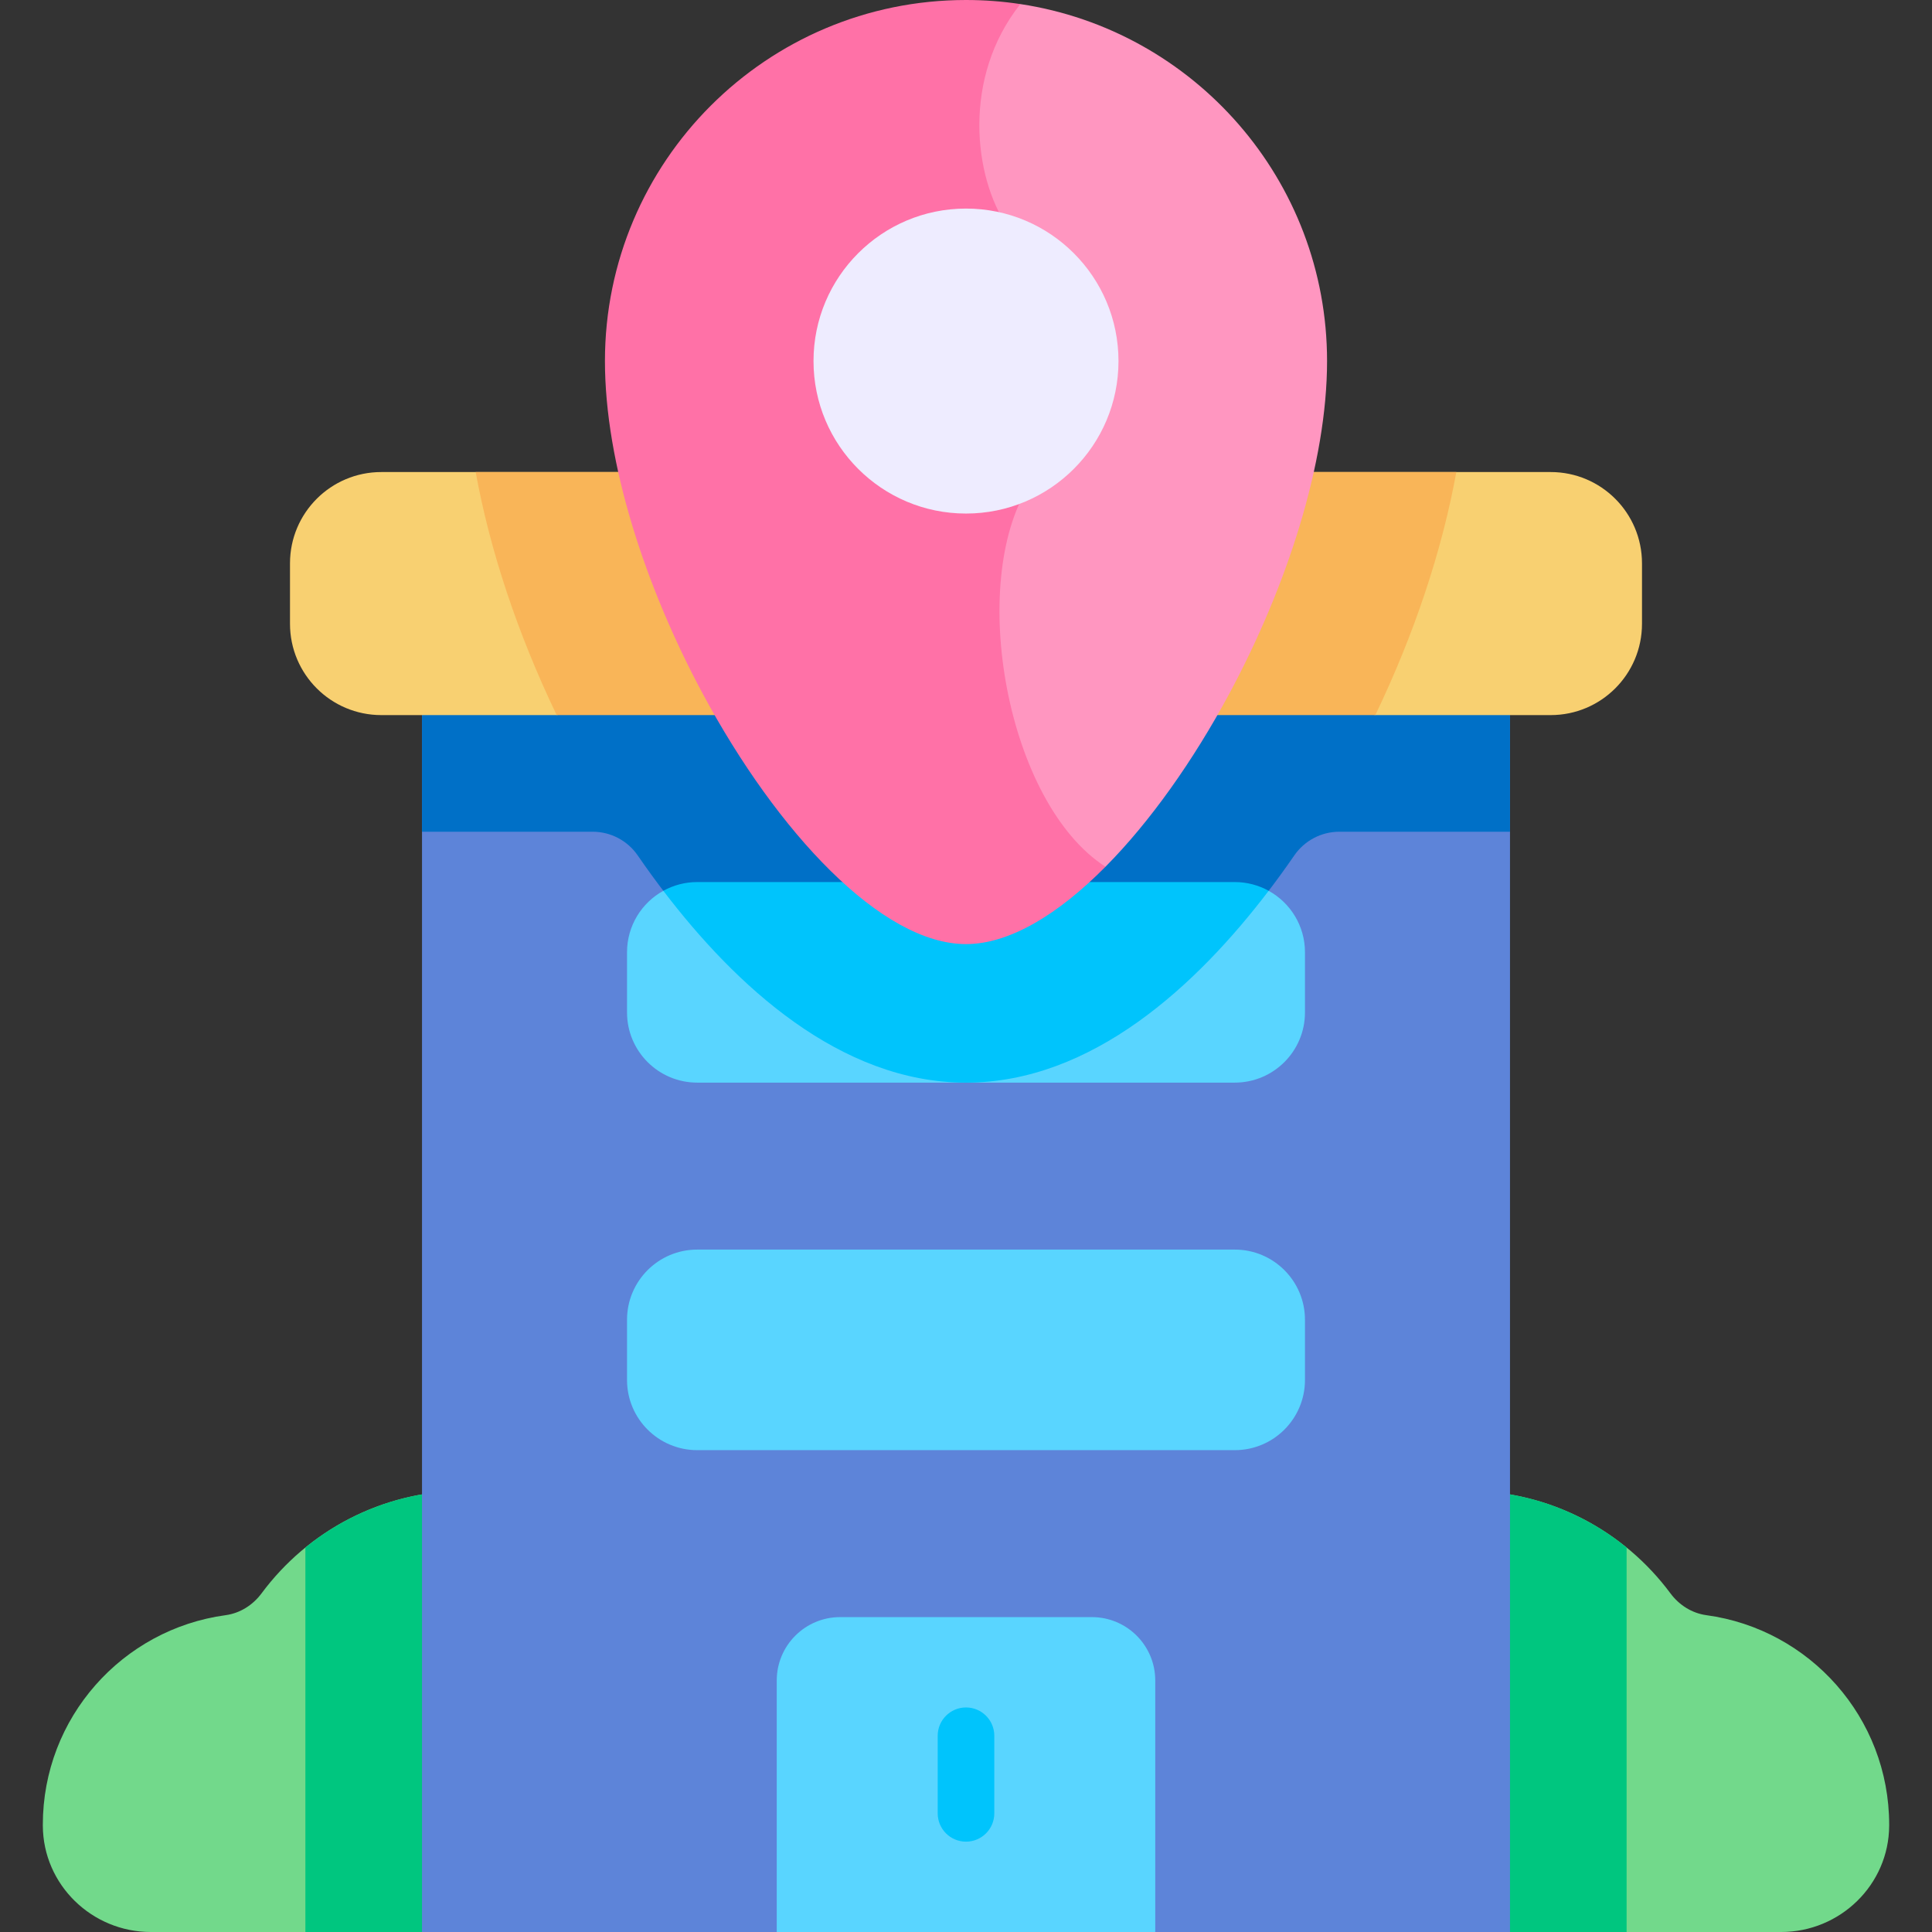
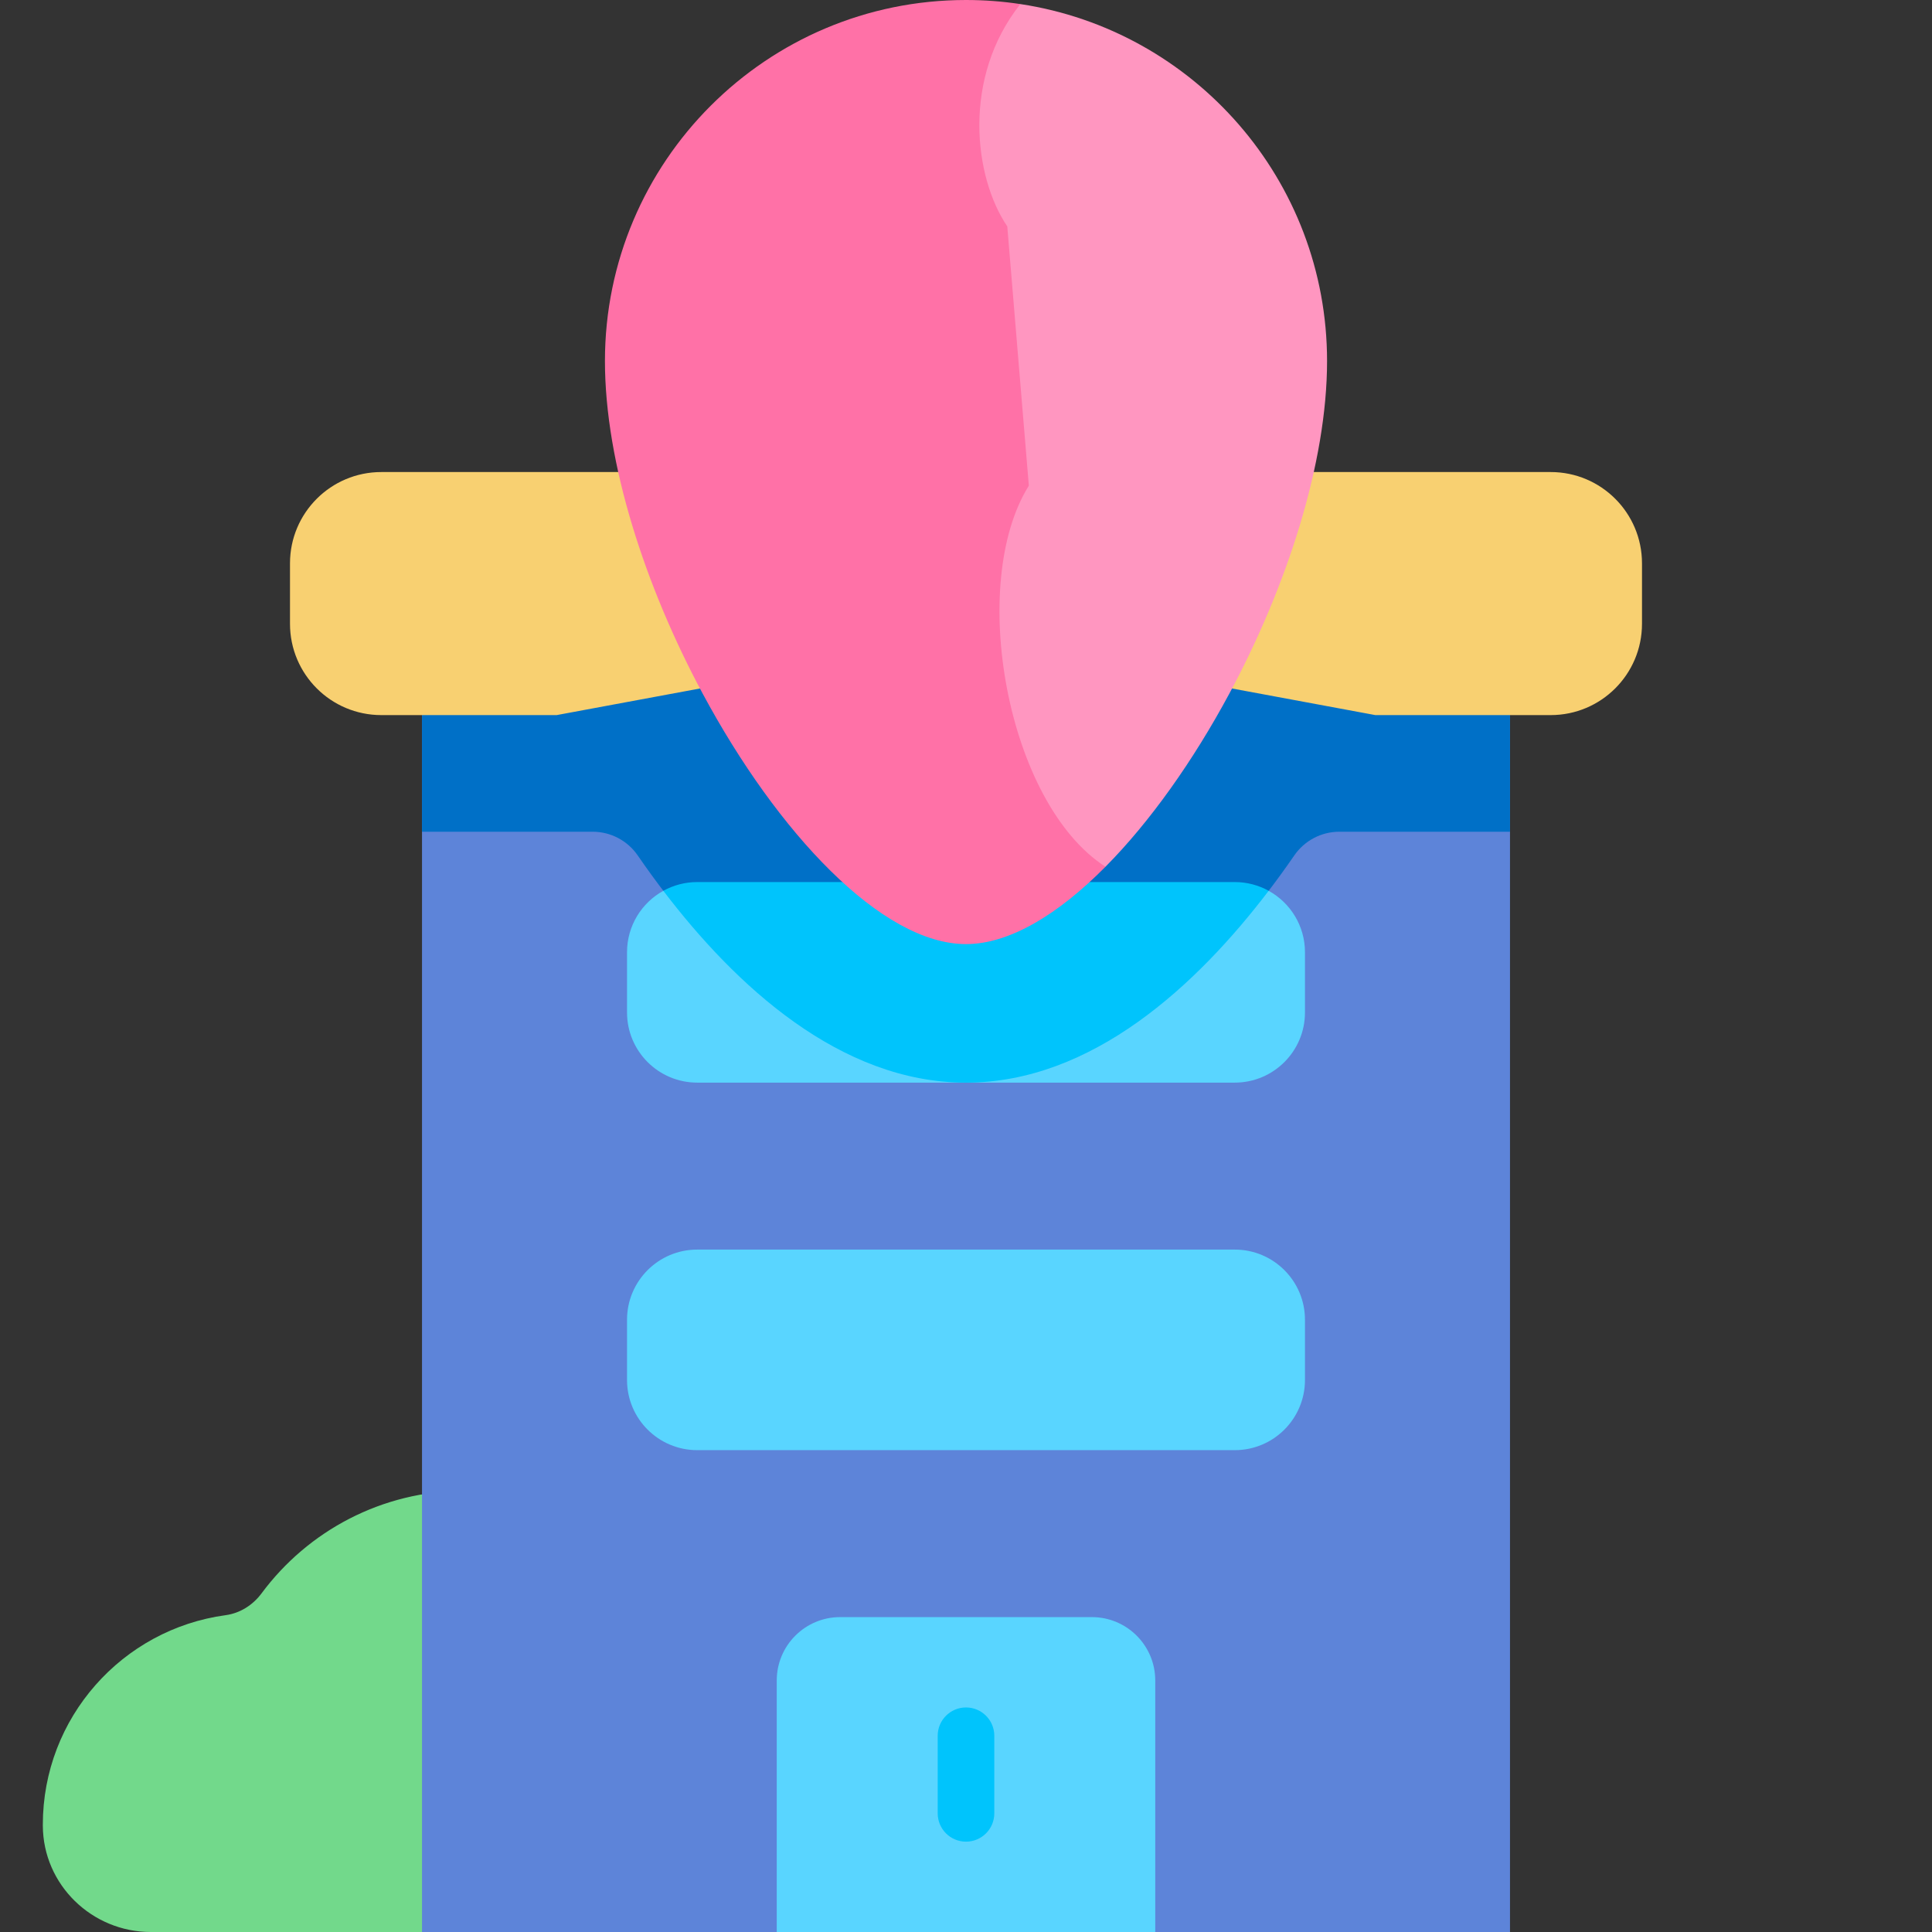
<svg xmlns="http://www.w3.org/2000/svg" id="Capa_1" viewBox="0 0 512 512">
  <rect x="0" y="0" width="512" height="512" fill="#333333" stroke="none" />
  <g>
    <path d="m111.837 512c13.529-12.293 78.684-30.029 78.684-49.749 0-37.114-30.087-67.201-67.201-67.201-22.127 0-41.753 10.695-53.998 27.197-2.308 3.111-5.697 5.271-9.535 5.792-27.352 3.715-48.435 27.147-48.435 55.518 0 .104 0 .208.001.311.085 15.617 13.004 28.132 28.62 28.132z" fill="#72d98b" />
-     <path d="m400.164 512c-13.529-12.293-78.684-30.029-78.684-49.749 0-37.114 30.087-67.201 67.201-67.201 22.127 0 41.753 10.695 53.998 27.197 2.308 3.111 5.697 5.271 9.535 5.792 27.352 3.715 48.435 27.147 48.435 55.518 0 .104 0 .208-.001.311-.086 15.617-13.005 28.132-28.621 28.132z" fill="#72d98b" />
-     <path d="m431.069 410.112c-11.563-9.414-26.314-15.062-42.388-15.062-37.114 0-67.201 30.087-67.201 67.201 0 19.72 65.155 37.456 78.684 49.749h30.906v-101.888z" fill="#00c67f" />
-     <path d="m123.319 395.05c-16.074 0-30.825 5.648-42.388 15.062v101.888h30.906c13.529-12.293 78.684-30.029 78.684-49.749-.001-37.114-30.088-67.201-67.202-67.201z" fill="#00c67f" />
    <path d="m111.837 157.875v354.125h94.009l50.154-13.889 50.154 13.889h94.01v-354.125z" fill="#5d84d9" />
    <path d="m111.837 220.414h45.216c4.78 0 9.242 2.354 11.953 6.29 18.92 27.475 49.389 60.203 86.995 60.203 37.605 0 68.074-32.728 86.995-60.203 2.711-3.937 7.173-6.29 11.953-6.29h45.216v-62.539h-288.328z" fill="#0070c7" />
    <path d="m336.21 236.069c-31.141 17.538-46.811 33.996-80.21 33.996s-50.853-18.155-80.21-33.996c-5.734 3.169-9.621 9.272-9.621 16.287v15.949c0 10.273 8.328 18.602 18.602 18.602h142.458c10.273 0 18.602-8.328 18.602-18.602v-15.949c0-7.015-3.887-13.118-9.621-16.287z" fill="#59d5ff" />
    <path d="m336.21 236.069c-2.663-1.472-5.722-2.314-8.981-2.314h-142.458c-3.258 0-6.318.843-8.981 2.315 19.049 25.023 46.811 50.838 80.21 50.838 33.398-.001 61.16-25.816 80.21-50.839z" fill="#00c4fc" />
    <path d="m327.229 331.154h-142.458c-10.273 0-18.602 8.328-18.602 18.602v15.949c0 10.273 8.328 18.602 18.602 18.602h142.458c10.273 0 18.602-8.328 18.602-18.602v-15.949c0-10.274-8.328-18.602-18.602-18.602z" fill="#59d5ff" />
    <path d="m410.953 125.098h-309.907c-13.362 0-24.194 10.832-24.194 24.194v16.023c0 13.362 10.832 24.194 24.194 24.194h46.477l108.477-20.142 108.477 20.142h46.477c13.362 0 24.193-10.832 24.193-24.194v-16.023c0-13.362-10.832-24.194-24.194-24.194z" fill="#f8d071" />
-     <path d="m147.524 189.508h216.953c10.371-21.602 17.723-43.762 21.463-64.411h-259.879c3.739 20.649 11.091 42.809 21.463 64.411z" fill="#f9b558" />
    <path d="m289.357 428.552h-66.714c-9.277 0-16.797 7.52-16.797 16.797v66.651h100.308v-66.651c0-9.276-7.52-16.797-16.797-16.797z" fill="#59d5ff" />
    <path d="m270.404 1.079c-43.764 9.974-69.176 41.761-69.176 94.606 0 26.954 41.536 140.384 91.736 134.012 11.78-11.89 23.215-28.015 32.815-45.873 15.274-28.413 25.906-61.184 25.906-88.139 0-47.949-35.27-87.659-81.281-94.606z" fill="#ff96c0" />
    <path d="m272.652 128.712-5.713-68.711c-8.919-13.167-11.973-39.473 3.465-58.922-4.698-.709-9.508-1.079-14.404-1.079-52.845 0-95.685 42.84-95.685 95.685 0 26.954 10.633 59.725 25.907 88.139 19.809 36.85 47.425 66.372 69.778 66.372 11.52 0 24.437-7.854 36.964-20.499-26.185-16.859-36.566-75.01-20.312-100.985z" fill="#ff71a7" />
-     <circle cx="256" cy="95.685" fill="#eeecff" r="40.411" />
    <path d="m256 488.058c-4.143 0-7.5-3.358-7.5-7.5v-20.564c0-4.142 3.357-7.5 7.5-7.5s7.5 3.358 7.5 7.5v20.564c0 4.142-3.357 7.5-7.5 7.5z" fill="#00c4fc" />
  </g>
  <g />
  <g />
  <g />
  <g />
  <g />
  <g />
  <g />
  <g />
  <g />
  <g />
  <g />
  <g />
  <g />
  <g />
  <g />
</svg>